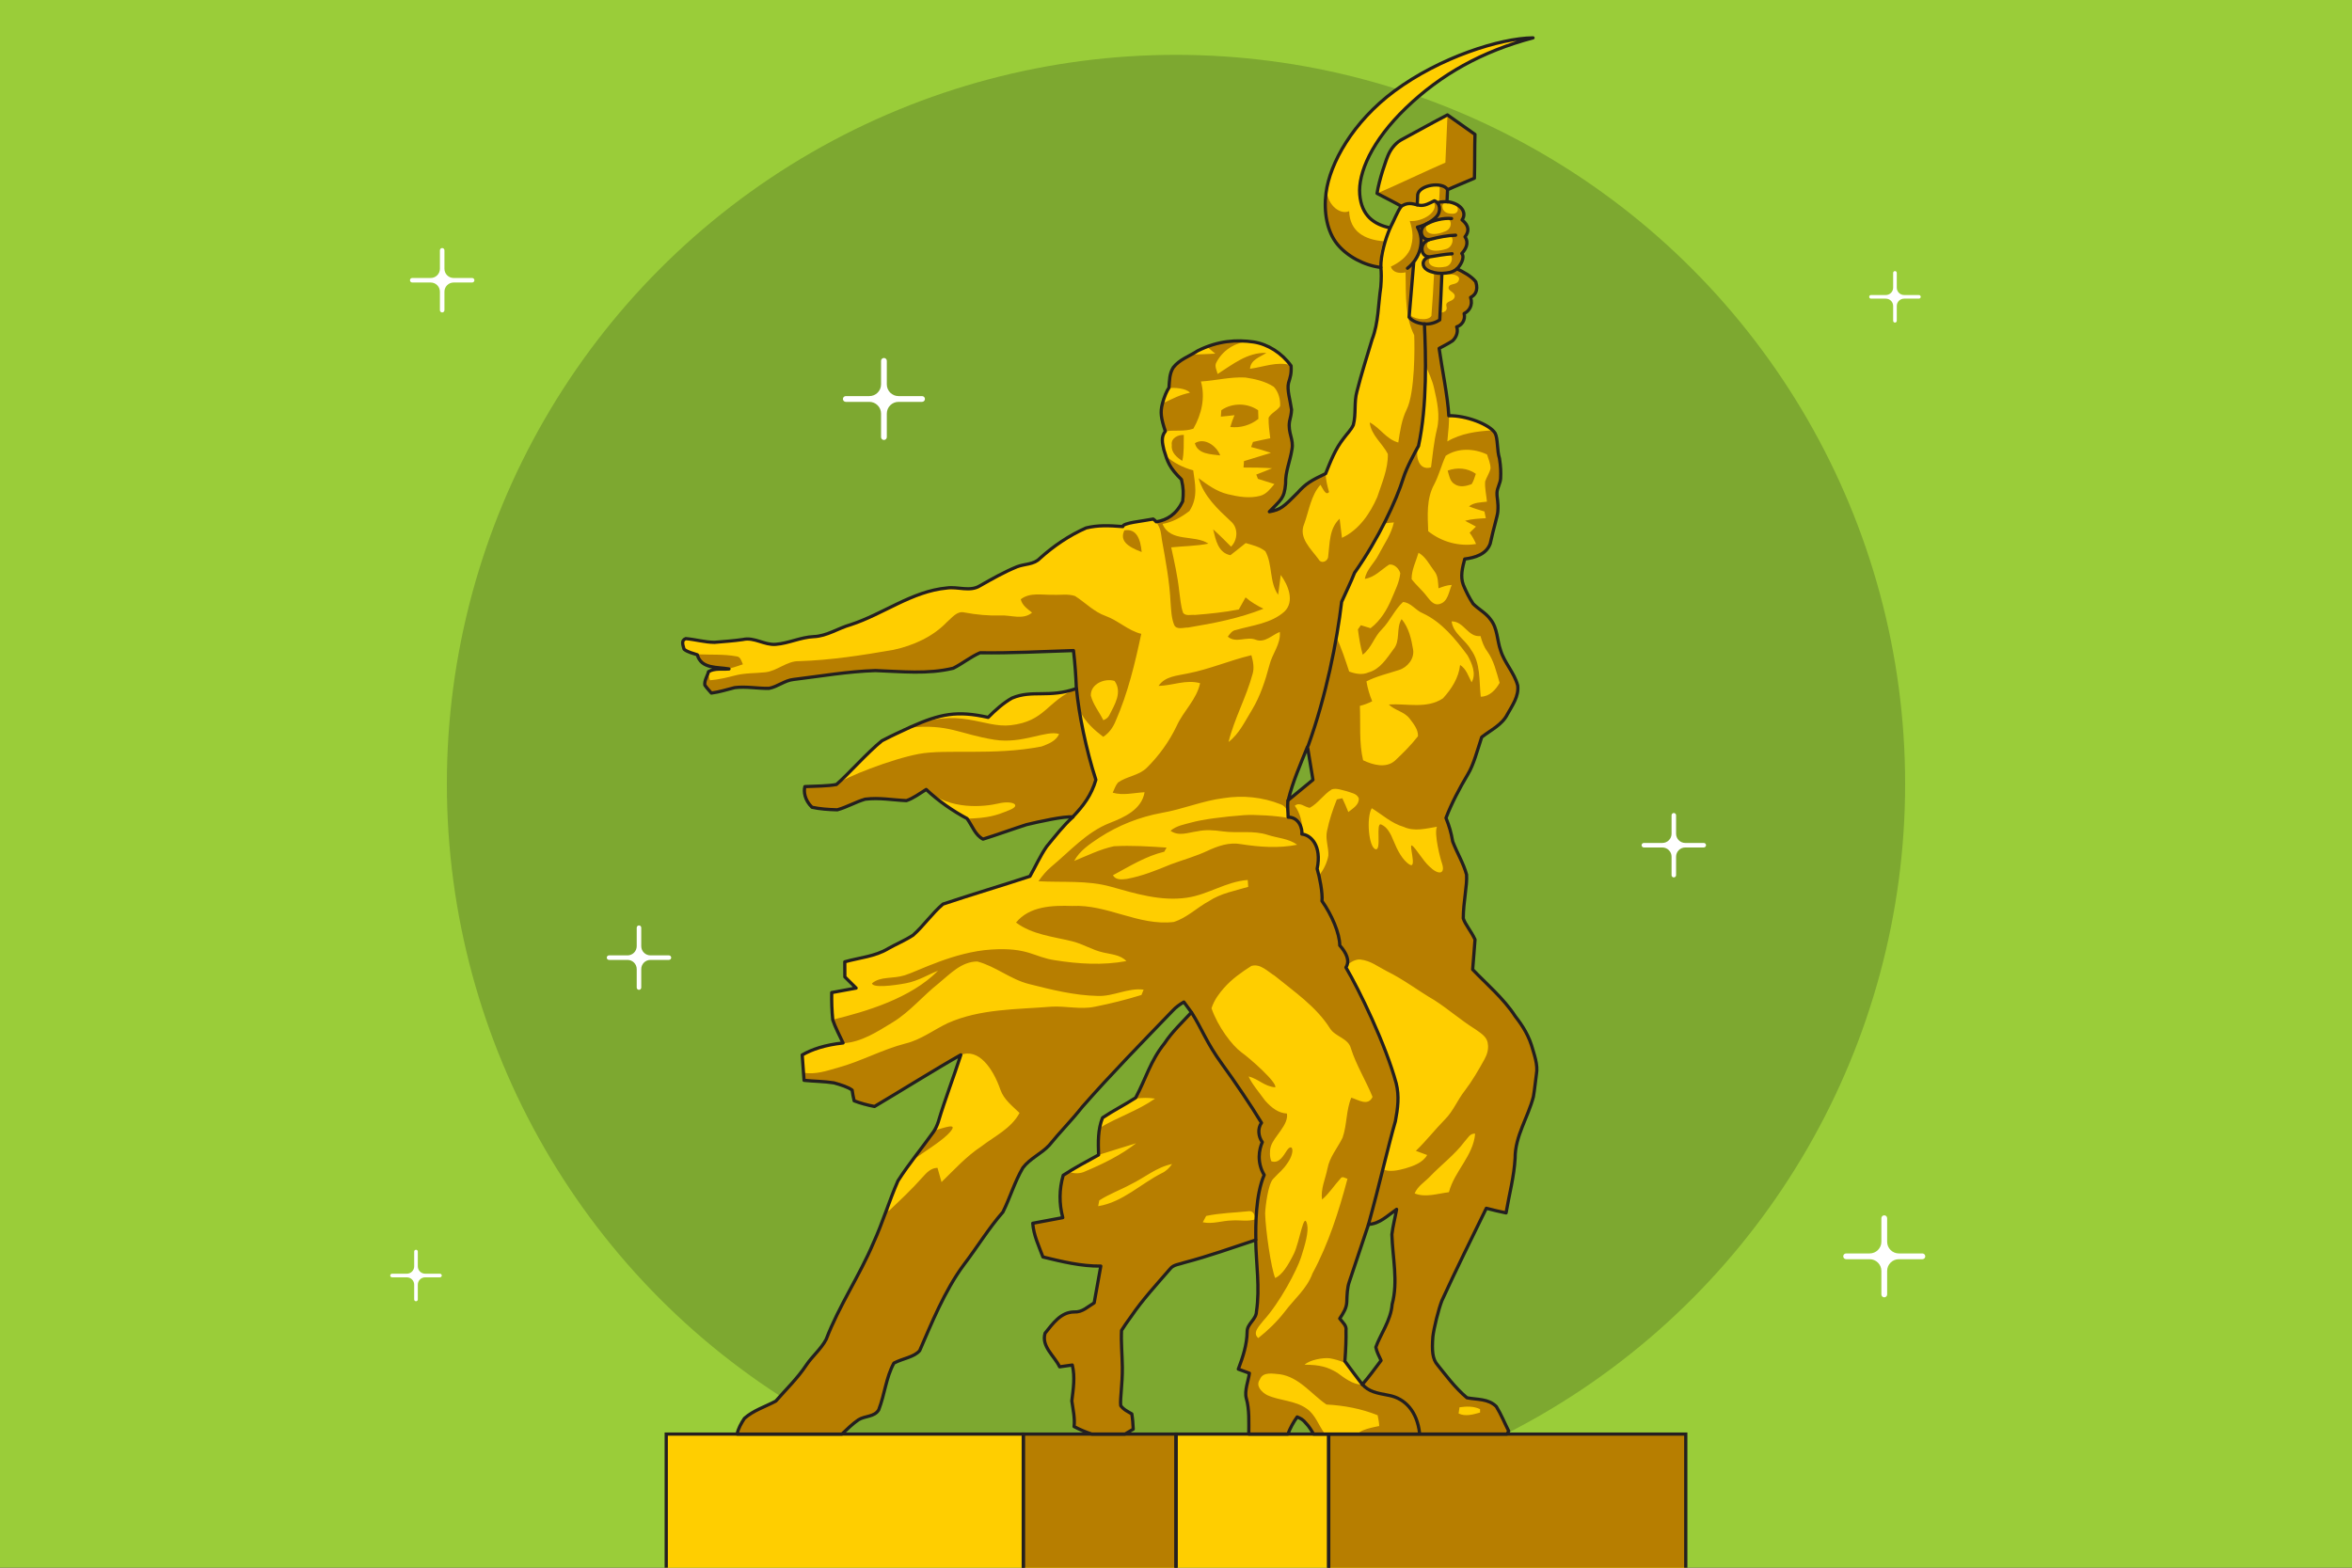
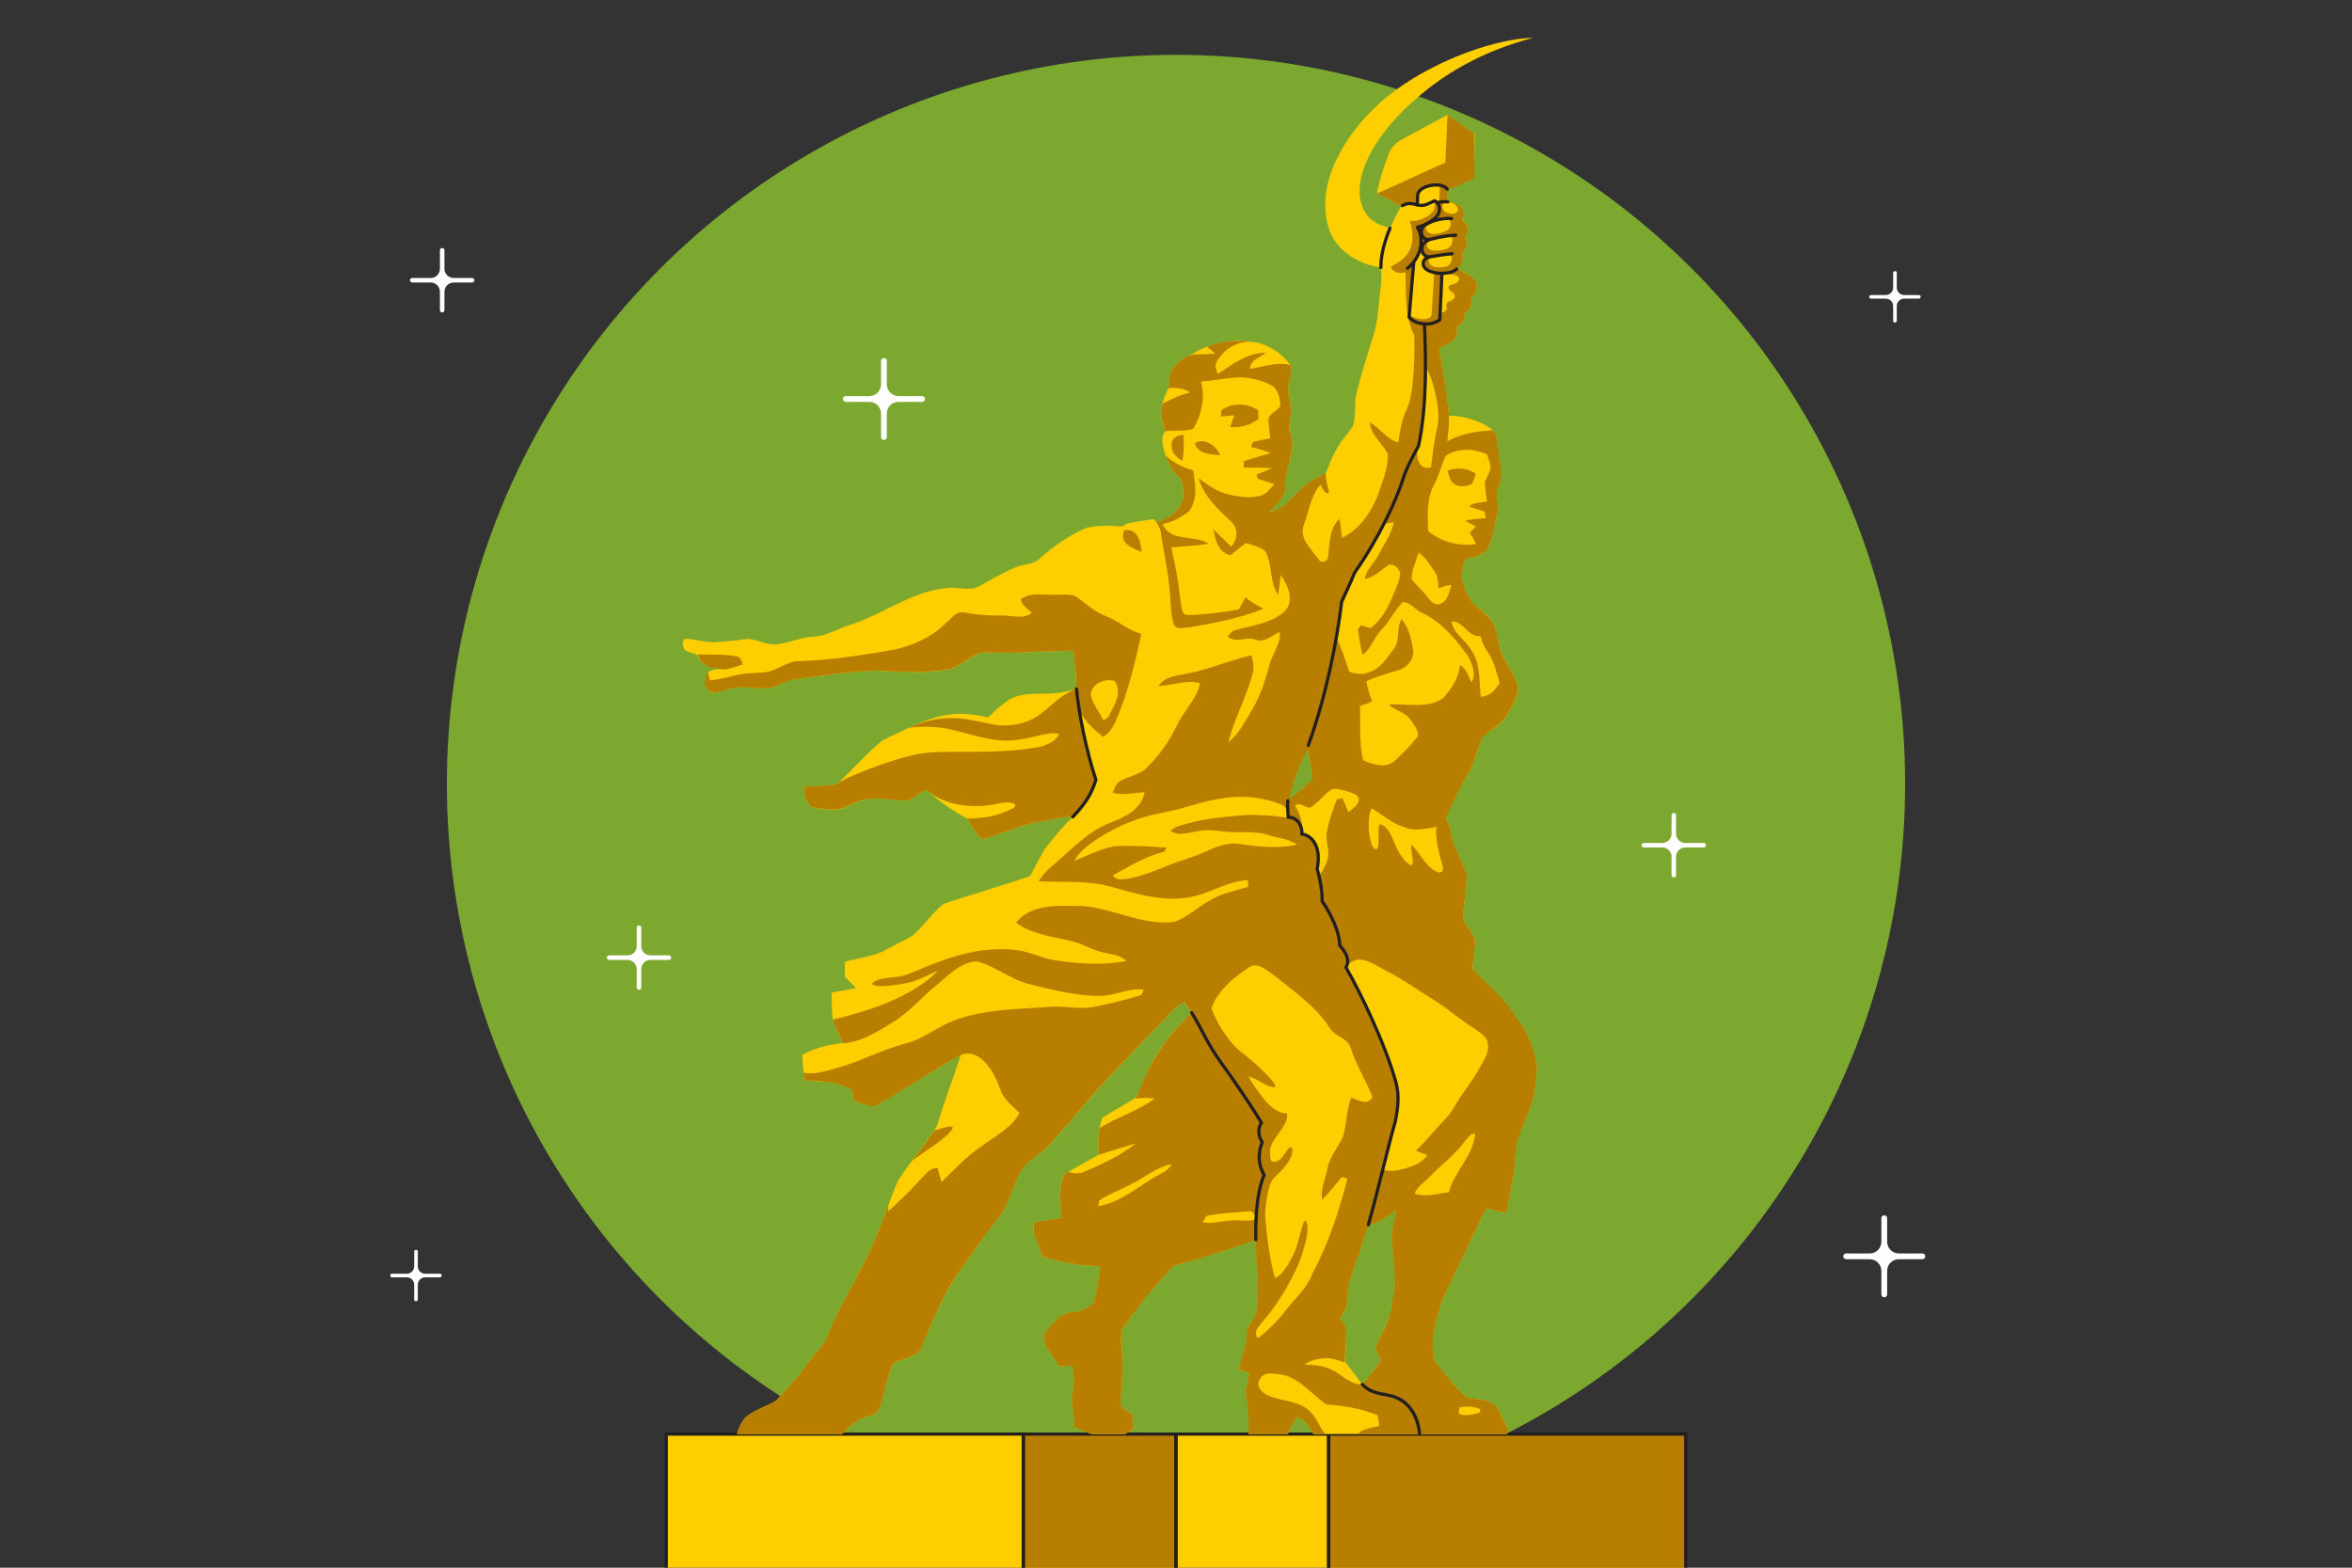
<svg xmlns="http://www.w3.org/2000/svg" version="1.2" baseProfile="tiny" id="Layer_1" viewBox="0 0 729 486" overflow="auto" xml:space="preserve">
  <rect x="0" y="0" width="729" height="486" fill="#333333" stroke="none" />
-   <polygon fill="#9ACD39" points="750.54,507.541 -21.75,507.75 -21.96,-21.96 750.75,-21.75 " />
  <circle fill="#7DA830" cx="364.5" cy="243" r="225.994" />
  <path fill="#FFFFFF" d="M285.793,122.795L285.793,122.795H278.5c-2.006,0-3.633-1.627-3.633-3.633v-7.293h-0.001  c0-0.493-0.399-0.893-0.892-0.893s-0.893,0.399-0.893,0.893l0,0v7.293c0,2.006-1.627,3.633-3.633,3.633h-7.293l0,0  c-0.493,0-0.893,0.399-0.893,0.893c0,0.492,0.399,0.893,0.893,0.893l0,0h7.293c2.006,0,3.633,1.627,3.633,3.633v7.293l0,0  c0,0.492,0.399,0.893,0.893,0.893c0.492,0,0.892-0.4,0.892-0.893h0.001v-7.293c0-2.006,1.627-3.633,3.633-3.633h7.293l0,0  c0.492,0,0.892-0.4,0.892-0.893C286.685,123.195,286.285,122.795,285.793,122.795z" />
  <path fill="#FFFFFF" d="M595.844,388.581L595.844,388.581h-7.293c-2.006,0-3.633-1.627-3.633-3.633v-7.293h-0.001  c0-0.493-0.399-0.893-0.892-0.893c-0.493,0-0.893,0.4-0.893,0.893l0,0v7.293c0,2.006-1.627,3.633-3.633,3.633h-7.293l0,0  c-0.493,0-0.893,0.399-0.893,0.893c0,0.492,0.399,0.893,0.893,0.893l0,0h7.293c2.006,0,3.633,1.627,3.633,3.633v7.293l0,0  c0,0.492,0.399,0.893,0.893,0.893c0.492,0,0.892-0.4,0.892-0.893h0.001V394c0-2.006,1.627-3.633,3.633-3.633h7.293l0,0  c0.492,0,0.892-0.4,0.892-0.893C596.736,388.98,596.336,388.581,595.844,388.581z" />
  <path fill="#FFFFFF" d="M207.338,296.178L207.338,296.178h-5.729c-1.576,0-2.854-1.278-2.854-2.854v-5.729h-0.001  c0-0.388-0.313-0.701-0.701-0.701c-0.387,0-0.701,0.314-0.701,0.701l0,0v5.729c0,1.575-1.277,2.854-2.854,2.854h-5.73l0,0  c-0.387,0-0.701,0.313-0.701,0.701c0,0.387,0.314,0.7,0.701,0.7v0.001h5.73c1.576,0,2.854,1.277,2.854,2.854v5.728l0,0  c0,0.388,0.314,0.701,0.701,0.701c0.387,0,0.701-0.314,0.701-0.701h0.001v-5.728c0-1.576,1.277-2.854,2.854-2.854h5.729v-0.001  c0.387,0,0.701-0.313,0.701-0.7C208.04,296.492,207.726,296.178,207.338,296.178z" />
  <path fill="#FFFFFF" d="M136.363,394.863L136.363,394.863h-4.581c-1.261,0-2.282-1.022-2.282-2.282v-4.582h-0.001  c0-0.31-0.251-0.561-0.561-0.561s-0.561,0.251-0.561,0.561l0,0v4.582c0,1.26-1.021,2.282-2.282,2.282h-4.582l0,0  c-0.31,0-0.561,0.25-0.561,0.561c0,0.31,0.251,0.56,0.561,0.56v0.001h4.582c1.261,0,2.282,1.022,2.282,2.282v4.581l0,0  c0,0.31,0.251,0.561,0.561,0.561c0.309,0,0.561-0.251,0.561-0.561h0.001v-4.581c0-1.261,1.021-2.282,2.282-2.282h4.581v-0.001  c0.31,0,0.561-0.25,0.561-0.56C136.924,395.113,136.673,394.863,136.363,394.863z" />
  <path fill="#FFFFFF" d="M594.768,91.46L594.768,91.46h-4.582c-1.26,0-2.281-1.023-2.281-2.282v-4.582h-0.001  c0-0.31-0.251-0.561-0.56-0.561c-0.31,0-0.561,0.251-0.561,0.561l0,0v4.582c0,1.26-1.021,2.282-2.282,2.282h-4.582l0,0  c-0.309,0-0.561,0.25-0.561,0.561c0,0.309,0.252,0.559,0.561,0.559v0.001h4.582c1.261,0,2.282,1.021,2.282,2.282v4.581l0,0  c0,0.31,0.251,0.561,0.561,0.561s0.56-0.251,0.56-0.561h0.001v-4.581c0-1.261,1.021-2.282,2.281-2.282h4.582V92.58  c0.309,0,0.56-0.25,0.56-0.559C595.328,91.71,595.076,91.46,594.768,91.46z" />
  <path fill="#FFFFFF" d="M528.082,261.325L528.082,261.325h-5.729c-1.576,0-2.853-1.278-2.853-2.854v-5.729h-0.001  c0-0.388-0.314-0.701-0.7-0.701c-0.388,0-0.701,0.313-0.701,0.701l0,0v5.729c0,1.575-1.277,2.854-2.854,2.854h-5.73l0,0  c-0.387,0-0.7,0.314-0.7,0.701s0.314,0.7,0.7,0.7v0.001h5.73c1.576,0,2.854,1.277,2.854,2.853v5.729l0,0  c0,0.388,0.313,0.701,0.701,0.701c0.387,0,0.7-0.314,0.7-0.701h0.001v-5.729c0-1.576,1.277-2.853,2.853-2.853h5.729v-0.001  c0.387,0,0.701-0.314,0.701-0.7C528.783,261.638,528.469,261.325,528.082,261.325z" />
  <path fill="#FFFFFF" d="M146.338,86.178L146.338,86.178h-5.729c-1.576,0-2.854-1.278-2.854-2.854v-5.729h-0.001  c0-0.388-0.314-0.701-0.7-0.701c-0.388,0-0.701,0.314-0.701,0.701l0,0v5.729c0,1.575-1.277,2.854-2.854,2.854h-5.731l0,0  c-0.387,0-0.7,0.313-0.7,0.701c0,0.387,0.313,0.7,0.7,0.7v0.001h5.731c1.576,0,2.854,1.277,2.854,2.854v5.729l0,0  c0,0.388,0.314,0.701,0.701,0.701c0.387,0,0.7-0.313,0.7-0.701h0.001v-5.729c0-1.576,1.277-2.854,2.854-2.854h5.729l0,0  c0.387,0,0.701-0.313,0.701-0.7C147.039,86.492,146.725,86.178,146.338,86.178z" />
  <polygon fill="#FFCE00" points="522.5,507.507 206.5,507.75 206.5,444.581 522.5,444.581 " />
  <polygon fill="#B77E00" points="411.833,507.75 522.5,507.507 522.5,444.581 411.833,444.581 " />
  <polyline fill="none" stroke="#231F20" stroke-miterlimit="10" points="522.5,507.507 522.5,444.581 411.833,444.581   411.833,507.75 " />
  <polygon fill="#B77E00" points="317.167,507.75 364.5,507.75 364.5,444.581 317.167,444.581 " />
  <polyline fill="none" stroke="#231F20" stroke-miterlimit="10" points="364.5,487.333 364.5,444.581 411.833,444.581 411.833,486   " />
  <polyline fill="none" stroke="#231F20" stroke-miterlimit="10" points="364.5,507.75 364.5,444.581 317.167,444.581 317.167,486 " />
  <polyline fill="none" stroke="#231F20" stroke-miterlimit="10" points="206.5,507.75 206.5,444.581 317.167,444.581 317.167,507.75   " />
  <path fill="#FFCE00" d="M216.133,202.989c1.204,4.445,6.305,3.748,9.815,4.389c-2.131,0.19-4.397-0.301-6.345,0.848  c-0.334,1.395-1.339,2.701-1.142,4.167c0.594,0.887,1.339,1.656,2.028,2.464c2.456-0.31,4.816-1.078,7.209-1.679  c3.549-0.452,7.113,0.3,10.67,0.221c2.654-0.507,4.824-2.448,7.534-2.749c8.468-1.03,16.905-2.503,25.437-2.765  c8.04,0.277,16.224,1.204,24.13-0.729c2.852-1.434,5.362-3.518,8.293-4.792c9.657,0.142,19.306-0.381,28.962-0.683  c0.462,3.773,0.746,8.017,0.899,11.773c-8.549,3.015-13.625,0.292-19.958,2.958c-2.667,1.5-5.19,3.758-7.376,5.984  c-9.624-2.151-14.791-1.151-24.124,3.016c-4.895,2.321-3.99,1.768-8.807,4.233c-4.5,3.629-10.547,10.496-14.11,13.559  c-2.625,0.5-6.5,0.5-9.774,0.646c-0.413,1.542-0.101,4.167,2.212,6.417c2.313,0.5,5.116,0.728,7.841,0.782  c2.979-0.822,5.672-2.439,8.635-3.295c4.452-0.538,8.462,0.263,12.774,0.45c2-0.625,4.273-2.311,6.143-3.459  c3.857,3.646,8.357,6.709,12.669,9.021c1.75,2.5,2.5,5.063,4.938,6.375c4.063-1.25,9.188-3.125,13.462-4.488  c3.726-0.887,11.726-2.699,14.413-2.387c-3.063,2.75-5.421,5.881-8.123,9.134c-2.028,2.909-3.462,6.183-5.205,9.263  c-8.96,2.954-18.022,5.616-26.958,8.618c-3.398,2.885-5.941,6.67-9.268,9.634c-2.447,1.601-5.172,2.725-7.716,4.158  c-4.08,2.48-8.952,2.806-13.451,4.097c0.008,1.554,0.016,3.12,0.024,4.682c1.164,1.147,2.329,2.307,3.493,3.462  c-2.519,0.465-5.046,0.935-7.565,1.393c-0.043,2.685,0.031,5.59,0.332,8.497c0.688,2.125,2.25,5.125,3.188,7.125  c-5.625,0.625-9.563,1.938-12.669,3.715c0.198,2.622,0.396,5.245,0.578,7.874c3.081,0.309,6.202,0.302,9.268,0.784  c1.996,0.563,4.447,1.314,5.634,2.252c0.125,1.063,0.375,2.188,0.625,3.313c1.75,0.688,4.25,1.375,6.313,1.75  c7.813-4.625,19.625-12,26.75-16c-2.266,7.043-4.886,13.717-7.001,20.807c-0.356,1.094-0.848,2.154-1.505,3.111  c-3.613,5.071-7.621,9.89-10.98,15.141c-2.78,6.314-4.728,12.977-7.613,19.25c-4.325,10.234-10.67,19.495-14.639,29.89  c-1.584,3.002-4.302,5.204-6.187,8.016c-2.686,4.064-6.227,7.463-9.419,11.123c-3.248,1.75-6.923,2.853-9.729,5.355  c-0.946,1.464-1.956,3.146-2.251,4.87h32.473c1.654-1.542,3.251-3.158,5.118-4.426c1.997-1.268,4.968-0.826,6.291-3.099  c1.942-5.101,2.192-9.788,4.692-14.476c2.875-1.5,6.25-1.813,8-3.875c3.5-8,7.674-18.549,13.743-26.692  c4.095-5.371,7.612-11.186,12.064-16.272c2.226-4.49,3.628-9.378,6.179-13.713c2.194-2.892,5.703-4.341,8.143-6.962  c3.295-4.073,7.002-7.765,10.235-11.883c9-10.252,18.552-19.994,28.013-29.819c0.998-1.108,2.226-1.963,3.501-2.725  c0.783,1.062,1.568,2.13,2.352,3.2c-2.859,3.122-5.997,6.028-8.341,9.594c-4.429,5.546-5.657,10.696-8.952,16.897  c-3.5,2.25-7,4-10.259,6.186c-1.49,3.677-1.363,7.637-1.228,11.52c-3.7,2.036-7.438,4.009-10.972,6.321  c-1.251,4.315-1.291,8.777-0.127,13.126c-3.105,0.579-6.202,1.172-9.308,1.743c0.254,3.692,1.886,7.033,3.153,10.456  c5.901,1.419,11.819,2.9,17.936,2.821c-0.689,3.802-1.34,7.604-2.052,11.4c-1.963,1.163-3.66,2.953-6.139,2.817  c-4.223,0-6.686,3.662-9.078,6.584c-1.229,4.119,2.898,7.034,4.507,10.426c1.307-0.19,2.615-0.373,3.93-0.555  c0.902,3.691,0.3,7.422-0.143,11.13c0.356,2.638,0.998,5.261,0.696,7.952c1.755,0.911,3.593,1.713,5.485,2.321h10.31  c0.853-0.496,1.689-1.024,2.537-1.52c-0.06-1.605-0.185-3.168-0.435-4.73c-1.181-0.704-2.563-1.313-3.438-2.563  c-0.25-2.188,0.563-6.563,0.5-11.938c-0.047-4.063-0.438-7.625-0.25-11.375c0.813-1.313,1.688-2.563,2.949-4.291  c3.588-5.275,7.929-9.957,12.09-14.773c1.053-1.395,2.962-1.425,4.482-1.988c7.462-1.965,14.735-4.556,22.062-6.988  c0.112,7.384,1.363,14.814,0.231,22.182c-0.034,2.447-2.893,3.748-2.878,6.218c-0.061,4.058-1.321,7.891-2.74,11.639  c1.366,0.503,2.429,0.878,3.429,1.253c-0.25,2.188-1.625,5.5-0.94,7.85c0.992,3.406,0.753,7.713,0.753,11.025  c2.438,0,12.125,0,12.125,0c0.688-1.813,1.688-3.688,2.875-5.313c1.25,0.563,1.75,0.75,2.813,2.063  c0.875,0.875,1.688,2.25,2.25,3.25h59.927c0.235-0.313,0.42-0.632,0.573-0.938c-1.313-2.563-2.313-5.125-3.841-7.601  c-2.487-2.487-5.898-2.087-9.097-2.712c-3.688-3.063-6.875-7.438-9.063-10.125c-1.688-1.875-1.813-4.563-1.5-8.813  c0.313-2.688,1.757-8.548,2.795-11.178c4.419-9.675,9.109-19.08,13.768-28.635c2.188,0.563,4.188,1.063,6.125,1.438  c0.958-5.696,2.485-11.21,2.803-16.992c-0.033-6.82,4.031-12.643,5.673-19.066c0.396-2.321,0.609-4.66,0.933-6.98  c0.529-2.898-0.721-6.148-1.533-8.961c-1.355-4.232-3.875-7.438-5.063-9c-3.5-5.438-9.167-10.248-13.168-14.455  c0.286-3.137,0.461-6.158,0.73-9.295c-1.25-2.688-3.063-4.688-3.646-6.573c0.021-5.177,1.271-10.239,1.021-13.552  c-0.938-3.5-2.813-6.438-4.293-10.253c-0.52-2.935-1.02-4.622-2.082-7.31c1.722-4.534,4.157-9.111,6.773-13.532  c1.789-2.905,3.01-7.637,4.3-11.526c2.781-2.193,6.315-3.778,7.97-7.099c1.528-2.74,3.588-5.577,3.185-8.896  c-1.014-3.952-4.096-6.986-5.284-10.868c-1.134-3.154-0.927-6.829-3.082-9.555c-1.418-2.052-3.723-3.177-5.442-4.919  c-1.211-1.83-2.194-3.811-3.033-5.83c-1.022-2.654-0.262-5.463,0.427-8.058c3.153-0.396,6.725-1.441,7.898-4.776  c1.163-5.254,2.237-8.496,2.351-9.879c0.25-3.063-0.313-4.063-0.25-5.938c0.046-1.38,1.063-2.938,1.125-4.438  c0.082-1.961,0.063-3.375-0.356-6.134c-0.801-2.511-0.456-6.054-1.331-7.804c-1.625-2.75-9.132-5.596-14.375-5.438  c-0.313-6-2.125-14.625-3-20.875c1.375-0.75,3-1.563,4.188-2.375c1.438-1.375,1.688-3.125,1.25-4.313  c1.5-0.438,2.813-2.063,2.313-4.125c1.5-0.75,2.813-2.5,2-5c1.25-0.625,2.5-2,1.625-4.813c-1.25-1.75-4.021-3.313-5.771-4.146  c0.938-1.188,2.334-3,1.417-4.75c1.417-1.667,2.313-3.604,1-5.167c1.167-1.5,1.542-3.313-0.833-5.25  c1.5-2.416-0.584-5.083-4.667-5.666c-0.063-0.875,0.02-2.833,0.083-3.583c2-0.917,5.834-2.5,8.167-3.667  c0.125-4.625,0.25-10.5,0.25-13.5c-2.375-1.688-5.209-3.771-8.446-6.038c-4.682,2.408-9.253,5.022-13.902,7.501  c-1.871,0.935-3.477,2.464-4.23,4.452c-1.63,3.993-3.171,9.085-3.692,12.376c2.954,1.558,5.375,2.75,7.563,4  c-1.063,1.125-2.375,4.625-3.5,6.687c-4.963-1.035-8.875-3.729-9.424-10.349s3.69-16.589,14.382-26.88  c10.691-10.291,23.5-17.5,39.327-21.673c-10.16,0.09-28.905,6.049-42.993,16.506c-12.779,9.486-19.98,22.289-21.167,31.583  c-0.75,5.875,0.285,11.938,3.5,15.875c3.063,3.75,8.216,6.566,13.438,7.188c0.313,1.625,0.25,3.375,0.04,6.062  c-0.822,5.434-0.682,11.091-2.701,16.279c-1.601,5.34-3.311,10.663-4.682,16.074c-0.967,3.406-0.221,7.034-1.133,10.44  c-0.713,1.561-1.988,2.749-2.978,4.128c-2.598,3.279-4.063,7.121-5.608,10.954c-4.5,2.125-6.188,3.125-8.688,5.938  c-4.375,4.438-5.313,5.25-8.75,5.875c3.5-3.688,4.625-4,5.03-8.666c-0.093-3.866,1.398-6.892,1.97-10.646  c0.625-3.125-1.313-5.125-0.75-8.688c0.316-1.35,0.563-2.25,0.625-3.625c-0.438-3.125-1.459-6.139-0.938-8.313  c0.563-1.813,0.938-2.875,0.792-5.291c-2.867-3.977-7.167-6.709-11.604-7.396c-5.25-0.75-11-0.438-17.376,2.757  c-2.527,1.672-5.593,2.661-7.518,5.134c-1.244,1.948-1.168,4.046-1.356,6.296c-0.625,0.875-1.5,2.813-2.063,5.063  c-0.635,2.541-0.438,4.25,0.938,8.438c-1.41,1.751-0.901,3.715-0.45,5.743c1.138,3.726,1.669,5.507,5.45,9.194  c0.656,2.875,0.656,4.25,0.375,6.781c-1.938,4-4.813,5.813-8.188,6.344c-0.25-0.292-0.625-0.667-0.958-0.854  c-3.333,0.667-9.417,1.167-9.417,2.333c-4.333-0.333-7.646-0.476-11.377,0.427c-5.268,2.329-10.076,5.601-14.347,9.459  c-1.854,1.933-4.729,1.655-7.066,2.574c-3.985,1.632-7.732,3.763-11.463,5.886c-3.098,1.956-6.876,0.198-10.275,0.697  c-10.844,1.014-19.709,8.097-29.841,11.384c-3.865,1.085-7.336,3.541-11.432,3.691c-4.04,0.19-7.755,2.075-11.764,2.393  c-3.517,0.293-6.67-2.321-10.204-1.49c-2.907,0.42-5.838,0.61-8.753,0.864c-3.018-0.008-5.94-0.896-8.928-1.149  c-1.552,0.563-0.823,2.1-0.539,3.273C213.178,202.229,214.738,202.475,216.133,202.989z M418.186,397.47  c1.98-5.965,3.978-11.939,5.982-17.895c3.501-0.191,5.989-2.796,8.707-4.674c-0.46,2.598-1.158,5.165-1.46,7.795  c0.208,7.218,1.989,14.536,0.073,21.666c-0.358,4.977-3.738,9.468-5.051,13.28c0.25,1.375,0.998,2.794,1.625,4.125  c-2,2.688-4.063,5.438-5.813,7.438c-1.845-2.425-3.611-4.753-5.402-7.208c0.277-3.604,0.402-7.292,0.34-9.479  c0.25-1.563-0.938-2.438-1.938-3.75c1.188-1.813,2.125-3.25,2.188-5.25C417.5,401.515,417.589,399.145,418.186,397.47z   M405.258,231.501c0.579,3.404,1.126,6.827,1.69,10.25c-2.553,2.114-5.105,4.229-7.67,6.321  C400.672,242.344,403.079,236.96,405.258,231.501z" />
  <path fill="#966B4D" d="M434.64,26.991c0.071-0.072,0.206-0.214,0.278-0.286C434.846,26.777,434.711,26.919,434.64,26.991z" />
  <path fill="#966B4D" d="M438.712,41.131c0.087-0.048,0.277-0.151,0.371-0.207C438.989,40.98,438.799,41.083,438.712,41.131z" />
  <path fill="#966B4D" d="M330.215,255.812c0.063-0.064,0.174-0.189,0.23-0.263C330.389,255.623,330.277,255.748,330.215,255.812z" />
  <g>
    <g>
-       <path fill="#B77E00" d="M414.82,76.09c-3.653-4.009-4.57-10.259-3.695-17.259c0.5,5.375,4.625,7.75,7.038,6.628    c0.212,6.372,4.837,8.872,10.773,9.339C428,77.08,427.333,79.914,428,82.914C422.75,82.081,418.474,80.099,414.82,76.09z" />
      <path fill="#B77E00" d="M378.546,127.17c3.374-2.344,8.041-2.305,11.415,0.017c0.025,0.887,0.048,1.783,0.079,2.677    c-2.472,1.957-5.576,2.868-8.714,2.511c0.357-1.251,0.792-2.479,1.315-3.667c-1.41,0.182-2.828,0.316-4.239,0.452    C378.435,128.659,378.515,127.669,378.546,127.17z" />
      <path fill="#B77E00" d="M363.202,138.039c-0.373-2.17,1.877-3.287,3.723-3.216c-0.088,2.686,0.142,5.419-0.483,8.057    C364.754,141.802,362.947,140.281,363.202,138.039z" />
      <path fill="#B77E00" d="M370.354,137.389c3.033-1.87,6.725,0.863,7.85,3.795C375.368,140.803,371.193,140.835,370.354,137.389z" />
      <path fill="#B77E00" d="M448.709,145.889c2.885-1.061,6.195-0.839,8.723,1.006c-0.389,1.078-0.658,2.234-1.308,3.201    c-1.639,0.602-3.659,1.084-5.22,0.015C449.374,149.256,449.168,147.395,448.709,145.889z" />
      <path fill="#B77E00" d="M216.378,202.847c3.929,0.183,7.922-0.086,11.812,0.618c1.355,0.063,1.624,1.49,2.06,2.487    c-1.814,0.618-3.628,1.284-5.538,1.537C221.543,207.339,216.877,206.737,216.378,202.847z" />
      <path fill="#B77E00" d="M282.688,359.893c1.75-2.188,5.438-7.25,7-9.438c2.905-0.795,7.383-2.57,4.848,0.402    C292,353.831,286.482,356.891,282.688,359.893z" />
      <g>
        <path fill="#B77E00" d="M386.063,185.197c-0.689,1.261-1.417,2.488-2.099,3.748c-4.501,0.872-9.07,1.339-13.642,1.695     c-1.172-0.142-2.771,0.428-3.611-0.633c-0.785-2.218-0.879-4.586-1.228-6.892c-0.491-4.539-1.482-8.866-2.464-13.427     c3.834-0.396,7.724-0.396,11.518-1.149c-4.246-2.915-11.871-0.29-14.204-6.124c3-0.5,5.648-1.94,8.332-4     c2.834-4.333,1.668-8.666,1.173-12.588c-3.097-0.864-6.126-2.324-8.495-4.526c0.906,2.938,2.618,5.358,4.828,7.347     c0.633,2.155,0.729,4.515,0.373,6.734c-1.466,3.239-4.272,5.777-8.211,6.368c1.607,2.409,1.469,3.463,1.795,5.578     c1.164,6.48,2.392,12.984,2.7,19.583c0.183,2.266,0.238,4.61,1.078,6.757c0.72,1.712,2.923,0.84,4.339,0.879     c7.923-1.315,15.893-2.844,23.371-5.838C389.637,187.756,387.736,186.631,386.063,185.197z" />
        <path fill="#B77E00" d="M348.5,164.414c-1.5,3.167,0.833,5,5.361,6.714C353.5,167.248,352.333,163.748,348.5,164.414z" />
      </g>
    </g>
    <path fill="#B77E00" d="M342.667,190.949c-3.627-1.283-6.281-4.159-9.458-6.171c-2.203-0.753-4.611-0.253-6.893-0.396   c-3.335,0.111-7.074-0.824-9.934,1.402c0.428,1.901,2.091,2.986,3.501,4.135c-2.781,2.369-6.512,0.706-9.767,0.888   c-3.763,0.111-7.502-0.246-11.203-0.935c-2.281-0.562-3.81,1.616-5.346,2.907c-4.429,4.65-10.528,7.375-16.731,8.698   c-9.641,1.664-19.346,3.193-29.137,3.486c-3.858-0.095-6.765,3.057-10.505,3.453c-3.129,0.333-6.322,0.191-9.387,0.991   c-2.559,0.657-5.125,1.276-7.764,1.49c-0.174-0.619-0.507-1.846-0.68-2.465c-0.325,1.292-1.063,2.528-1.007,3.881   c0.649,0.904,1.291,2.1,2.456,2.385c2.4-0.039,4.634-1.062,6.971-1.482c3.66-0.538,7.351,0.437,11.011,0.095   c2.551-0.737,4.777-2.4,7.455-2.725c8.611-1.014,17.19-2.621,25.873-2.693c7.739,0.333,15.605,1.061,23.211-0.768   c2.789-1.275,5.165-3.295,7.938-4.595c1.71-0.443,3.517-0.15,5.268-0.206c8.057,0.213,16.089-0.626,24.139-0.594   c0.498,3.89,0.926,7.795,0.901,11.725c-9.331,4.126-9.581,10.126-20.331,11.376c-8.443,0.982-16.25-6-31.5,0.75   c12.5-1.25,15.5,2,26.5,3.75c8.673,1.38,16.071-3.098,20.023-1.768c-0.989,2.202-3.335,3.058-5.434,3.858   c-14.839,2.909-29.554,0.716-38.072,2.313s-22.877,7.252-25.611,9.443c-3.177,0.61-6.442,0.427-9.658,0.713   c-0.602,2.353,0.452,4.809,2.195,6.394c2.559,0.442,5.157,0.688,7.755,0.688c3.074-0.736,5.79-2.512,8.864-3.231   c4.167-0.523,8.326,0.34,12.485,0.475c2.337-0.556,4.167-2.352,6.306-3.399c7.396,6.514,18.146,5.264,22.396,4.264   s7.195,0.479,3.5,2c-4.25,1.75-6.5,2.5-13.269,2.722c1.529,2.106,2.583,5.037,4.88,6.295c6.028-1.527,11.661-4.442,17.857-5.377   c3.366-0.523,6.702-1.681,10.148-1.442c3.634-4.072,5.759-7.322,7.009-11.572c-1.875-5.625-4-14.375-5.125-21.625   c2,4,4.875,6.375,7.455,8.346c1.767-1.156,3.018-2.884,3.803-4.825c3.81-8.643,6.02-17.895,7.977-27.1   C349.647,195.488,346.588,192.367,342.667,190.949z M343.857,221.677c-0.404,0.785-1.039,1.308-1.886,1.585   c-1.251-2.55-3.169-4.841-3.866-7.621c-0.128-3.612,4.293-5.49,7.359-4.539C347.936,214.587,345.504,218.438,343.857,221.677z" />
    <path fill="#B77E00" d="M260.985,444.581c2.377-2.273,4.604-4.76,7.946-5.456c1.339-0.357,2.805-0.824,3.453-2.18   c1.957-4.619,2.194-9.91,4.627-14.299c2.598-1.433,5.846-1.767,8.057-3.897c3.834-8.626,7.113-17.61,12.738-25.295   c4.357-5.925,8.381-12.096,13.055-17.769c2.337-4.42,3.597-9.363,6.211-13.657c2.29-3.018,6.004-4.49,8.436-7.366   c3.217-3.922,6.774-7.542,9.918-11.527c8.967-10.267,18.561-19.979,28.003-29.808c1.031-1.119,2.283-1.981,3.604-2.703   c0.753,1.055,1.499,2.124,2.241,3.193c-2.559,2.93-5.472,5.561-7.707,8.761c-4.189,5.395-6.907,11.741-9.538,17.998   c1.981-0.277,3.993-0.301,5.973,0.008c-5.252,3.715-11.639,5.758-17.129,9.06c-0.5,2.5-0.5,5.563-0.313,8.375   c3.937-1.188,7.65-2.446,11.596-3.603c-4.753,3.707-10.228,6.377-15.757,8.707c-1.489,0.736-3.137,0.744-4.705,0.315   c-0.8-0.26-1.435,0.452-1.98,0.912c-1.719,4.254-1.007,8.815-0.658,13.237c-2.931,0.419-5.823,1.029-8.754,1.466   c-0.229,3.755,1.647,7.12,2.899,10.543c5.832,1.641,11.772,2.885,17.857,2.939c-0.499,3.779-1.212,7.534-1.949,11.281   c-1.949,1.617-4.119,2.917-6.734,2.987c-3.913,0.229-6.25,3.707-8.492,6.472c-1.148,4.072,2.756,7.082,4.491,10.345   c1.307-0.094,2.622-0.189,3.938-0.276c0.602,2.813,0.665,5.695,0.119,8.523c-0.657,3.495,0.832,6.91,0.468,10.403   c1.758,0.896,3.592,1.699,5.479,2.311h10.385c0.878-0.519,1.72-1.107,2.57-1.661c-0.15-1.458-0.293-2.909-0.404-4.367   c-1.125-0.974-2.803-1.487-3.509-2.835c-0.095-4.428,0.626-8.849,0.428-13.286c-0.016-3.343-0.562-6.691-0.237-10.029   c4.468-6.748,9.672-12.981,15.09-18.987c1.228-1.433,3.264-1.552,4.942-2.147c7.305-1.869,14.37-4.532,21.557-6.79   c0.047,7.147,1.227,14.323,0.302,21.454c0.031,2.985-3.28,4.681-3.082,7.722c-0.04,3.765-1.498,7.242-2.584,10.783   c1.126,0.421,2.25,0.83,3.376,1.261c-0.261,2.597-1.617,5.164-0.935,7.795c0.895,3.43,0.603,7.587,0.775,11.088   c3.696,0,12.137,0,12.137,0c0.685-1.813,1.747-3.75,2.931-5.29c1.148,0.555,2.306,1.195,2.994,2.328   c0.805,0.912,1.441,1.943,2.091,2.962h3.511c-1.979-2.528-2.895-5.899-5.617-7.818c-3.62-2.66-8.39-2.447-12.356-4.276   c-1.681-0.888-3.661-2.877-2.251-4.817c0.926-2.542,4.134-1.79,6.227-1.632c5.997,0.904,9.711,6.147,14.41,9.372   c5.432,0.3,10.797,1.281,15.874,3.327c0.247,1.403,0.417,1.918,0.497,3.345c-4.255,0.816-6.25,1.625-6.585,2.5h46.156   c0.21-0.273,0.403-0.57,0.564-0.909c-1.355-2.536-2.34-5.27-3.914-7.675c-2.328-2.513-6.067-1.967-9.095-2.774   c-3.517-2.828-6.171-6.575-8.975-10.076c-2.219-2.314-1.41-5.775-1.529-8.675c0.935-4.959,1.963-10.014,4.324-14.528   c4.024-8.478,8.026-16.969,12.264-25.343c2.053,0.491,4.095,0.991,6.172,1.402c0.744-3.825,1.465-7.653,2.17-11.486   c0.633-3.597,0.467-7.296,1.315-10.844c1.41-4.469,3.471-8.706,4.825-13.184c0.601-3.238,1.038-6.527,1.228-9.808   c-0.949-5.654-2.915-11.161-6.71-15.55c-3.359-5.821-8.786-9.857-13.278-14.712c0.208-3.064,0.77-6.107,0.723-9.173   c-0.936-2.163-2.52-3.961-3.503-6.091c-0.316-4.698,1.04-9.341,0.983-14.038c-1.196-3.906-3.549-7.375-4.586-11.336   c-0.325-2.123-0.982-4.167-1.877-6.115c2.058-5.07,4.658-9.886,7.311-14.655c1.854-3.225,2.393-6.972,3.851-10.355   c2.384-2.384,5.822-3.685,7.558-6.718c1.647-2.899,3.865-5.934,3.493-9.451c-0.802-3.145-2.932-5.704-4.349-8.571   c-1.665-3.065-1.655-6.67-2.859-9.886c-1.236-3.05-4.286-4.619-6.506-6.821c-1.401-1.925-2.462-4.096-3.231-6.337   c-0.839-2.471-0.03-5.039,0.547-7.463c2.86-0.696,6.291-1.274,7.638-4.285c1.076-3.058,1.592-6.281,2.432-9.411   c0.975-2.939-0.849-6.06,0.537-8.912c1.664-4.452-0.23-9.054-0.473-13.563c-0.199-1.354-0.169-3.113-1.57-3.826   c-4.817,0.277-9.719,0.935-13.934,3.43c0.218-3.095,0.718-5.929,0.419-8.516c-0.443-6.845-2.044-13.539-2.964-20.312   c1.475-0.721,2.671-1.46,4.097-2.268c1.333-1.333,1.833-3,1.333-4.5c1.667-0.333,2.833-2.333,2.333-4c1.834-1.167,2.667-2.833,2-5   c2.167-0.833,2.334-4,1.334-5.333c-0.781-1.042-3.417-2.667-5.417-3.584c1.25-1.416,2.167-3.166,1.333-4.75   c1.334-1.666,2.333-3.333,1-5.166c1.583-1.917,1.084-3.75-0.916-5.25c1.75-2.834-0.75-5.083-4.583-5.833   c0-1,0.146-2.157,0.083-3.417c2.084-1,5.751-2.417,8.334-3.667c0.179-5.429-0.168-9.5-0.084-13.768   c-2.733-1.972-5.45-3.953-8.264-5.807c-0.153,4.075-0.487,10.742-0.653,14.742c-5.25,2.25-16.375,7.542-21.211,9.571   c2.409,1.196,5.15,2.685,7.544,3.929c1.918-1.25,2.896-0.563,5.479-0.146c1.712,0.159,3.052-0.375,4.531-1.25   c1.813,3.094-3.375,6.312-7.382,5.991c1.038,3.238,1.205,5.572,0.111,8.77c-1.174,2.535-3.406,4.135-5.981,5.378   c0.521,1.767,2.575,2.257,4.575,1.757c0.084,7.833-0.083,13.916,2.666,19.5c0.166,3.5,0.26,17.742-2.307,22.987   c-1.601,3.209-2.084,6.781-2.622,10.274c-3.675-0.95-5.616-4.531-8.857-6.219c0.429,3.985,3.898,6.409,5.617,9.768   c0.119,4.61-1.854,9.038-3.278,13.363c-2.225,5.126-5.728,10.252-10.939,12.644c-0.24-1.973-0.469-3.953-0.722-5.918   c-3.272,3.026-3.027,7.621-3.551,11.677c-0.055,1.56-2.146,2.439-2.971,0.895c-2.288-3.146-6.311-6.654-4.475-10.924   c1.505-4.088,2.06-8.84,5.053-12.176c0.886,1.462,1.719,3.462,2.663,2.242c-0.611-2.114-0.944-3.614-1.093-5.727   c-2.077,1.077-4.317,1.917-6.109,3.477c-3.676,2.916-6.281,7.573-11.271,8.413c1.387-1.505,2.953-2.891,4.056-4.634   c1.069-1.704,0.823-3.795,1.093-5.696c0.136-3.549,1.712-6.828,1.989-10.354c-0.071-1.894-0.84-3.676-1.086-5.546   c0.016-1.805,0.744-3.533,0.786-5.346c-0.343-3.137-1.745-6.386-0.596-9.515c0.626-1.401,0.476-2.931,0.356-4.412   c-4.268-1.205-8.421,0.578-12.62,1.14c0.145-2.804,3.09-3.621,5.07-4.927c-5.87-0.207-10.448,3.573-15.106,6.535   c-0.286-1.181-1.069-2.455-0.364-3.644c2.162-4.127,6.843-6.9,11.558-6.25c-4.785-0.689-9.981-0.42-14.481,1.466   c0.847,0.705,1.702,1.417,2.559,2.131c-2.201,0.143-4.403,0.19-6.613,0.245c-2.227,0.262-4.057,1.775-5.665,3.216   c-2.003,1.814-1.918,4.729-2.179,7.193c1.728-0.128,5.274-0.046,6.608,1.454c-3.168,0.667-5.001,1.667-8.501,3.333   c-1,3.667,0.024,5.362,0.848,8.633c2.876-0.467,5.942,0.159,8.713-0.824c2.52-4.428,3.756-9.617,2.331-14.624   c4.601-0.286,9.147-1.481,13.774-1.236c3.05,0.46,6.203,1.181,8.81,2.877c1.466,1.568,2.083,3.89,1.972,6.004   c-0.91,1.441-2.756,2.067-3.572,3.581c-0.079,2.14,0.277,4.262,0.507,6.377c-1.789,0.348-3.572,0.745-5.354,1.141   c-0.15,0.397-0.437,1.172-0.58,1.569c2.069,0.53,4.122,1.109,6.149,1.813c-2.78,0.888-5.585,1.671-8.358,2.56   c-0.04,0.49-0.104,1.48-0.134,1.979c2.946,0.008,5.908,0.031,8.857,0.237c-1.626,0.682-3.265,1.324-4.905,1.95   c0.128,0.332,0.38,0.998,0.509,1.331c1.701,0.521,3.405,1.061,5.108,1.608c-1.228,1.426-2.424,3.113-4.342,3.635   c-3.31,0.912-6.837,0.317-10.116-0.483c-3.563-0.847-6.55-3.128-9.05-4.961c1.679,5.664,5.882,9.516,10.033,13.398   c2.336,2.013,2.138,5.72,0.038,7.827c-1.815-1.83-3.628-3.652-5.545-5.364c0.754,3.193,1.537,7.273,5.347,8.009   c1.578-1.252,3.178-2.471,4.738-3.755c2.107,0.61,4.349,1.133,6.1,2.543c2.298,4.159,1.157,9.475,3.945,13.476   c0.301-2.044,0.545-4.088,0.814-6.139c2.283,3.121,4.414,8.183,1.149,11.351c-4.143,3.707-9.933,4.239-15.059,5.712   c-1.18,0.173-1.847,1.196-2.496,2.075c2.566,2.171,5.829-0.221,8.699,0.959c2.765,1.045,5.031-1.49,7.421-2.44   c0.366,3.77-2.39,6.781-3.223,10.314c-1.269,4.776-2.811,9.529-5.372,13.8c-2.171,3.494-3.936,7.446-7.295,10.005   c1.791-7.248,5.497-13.847,7.438-21.048c0.594-1.941,0.166-3.953-0.363-5.847c-6.663,1.577-12.977,4.35-19.711,5.649   c-3.208,0.722-7.042,0.823-9.054,3.865c4.324-0.079,8.517-2.066,12.872-0.839c-1.069,5.069-5.156,8.611-7.241,13.205   c-2.305,4.842-5.474,9.253-9.283,13.017c-2.457,2.432-6.179,2.613-8.921,4.571c-0.775,0.91-1.133,2.082-1.639,3.151   c3.247,0.942,6.59,0.032,9.878-0.143c-0.901,5.378-6.321,7.795-10.853,9.555c-7.137,2.819-12.255,8.713-18.022,13.498   c-1.569,1.3-2.852,2.884-4.025,4.54c7.502,0.428,15.178-0.365,22.499,1.71c7.613,2.139,15.526,4.571,23.519,3.392   c6.551-0.927,12.208-5.031,18.855-5.49c0.038,0.53,0.11,1.6,0.15,2.131c-4.138,1.236-8.517,2.005-12.177,4.428   c-3.723,2.004-6.837,5.196-10.923,6.464c-10.878,1.284-20.654-5.545-31.475-4.965c-6.068-0.206-13.22,0.023-17.395,5.141   c5.006,3.729,11.382,4.341,17.261,5.772c3.391,0.786,6.361,2.767,9.768,3.504c2.48,0.602,5.291,0.69,7.17,2.669   c-7.289,1.363-14.853,0.895-22.134-0.262c-6.59-0.951-8.146-4.032-19.693-3.319s-22.797,6.713-26.797,7.963   s-7.402,0.221-10.221,2.51c0.221,1.49,6.471,0.74,10.471-0.01s7-2.75,10.014-3.896c-8.509,8.588-22.264,12.646-32.685,15.188   c0.744,2.567,2.305,4.799,3.224,7.303c5.735-0.333,10.623-3.596,15.375-6.479c5.348-3.25,9.316-8.192,14.196-12.033   c3.542-2.908,7.13-6.837,12.057-6.837c5.656,1.488,10.291,5.545,15.993,6.978c6.987,1.774,14.086,3.542,21.318,3.699   c4.856,0.206,9.38-2.589,14.229-1.947c-0.168,0.412-0.5,1.236-0.666,1.648c-4.738,1.464-9.553,2.676-14.418,3.636   c-4.459,0.949-8.976-0.263-13.467-0.01c-10.82,0.888-22.093,0.602-32.218,5.134c-4.341,2.076-8.238,5.119-12.991,6.273   c-7.209,1.855-13.776,5.529-20.945,7.494c-3.487,0.976-7.067,2.259-10.743,1.554c0.095,0.784,0.182,1.575,0.277,2.367   c5.046,0.262,10.267,0.343,14.766,2.972c0.222,1.117,0.428,2.251,0.634,3.376c2.083,0.68,4.135,1.575,6.346,1.766   c9.07-5.008,17.61-10.972,26.697-15.946c5.506-2.239,10.006,4.011,12.35,10.774c1.047,3.022,3.699,5.029,5.918,7.185   c-2.551,4.808-7.716,7.199-11.86,10.392c-4.634,3.059-8.364,7.193-12.318,11.044c-0.435-1.474-0.856-2.947-1.251-4.42   c-2.021,0-3.399,1.535-4.643,2.916c-3.295,3.737-6.939,7.136-10.544,10.558c-0.039-0.339-0.052-1.339-0.083-1.689   c-1.625,4.188-3.205,8.566-5.065,12.581c-3.913,9.301-9.816,17.618-13.452,27.046c-1.308,3.881-4.634,6.472-6.884,9.744   c-2.622,3.912-5.973,7.248-9.086,10.766c-3.256,2.368-7.74,3.033-10.417,6.234c-0.722,1.275-1.69,2.839-1.986,4.379h32.562V444.581   z M360.065,363.71c-6.591,3.342-12.145,9.006-19.687,10.218c0.087-0.443,0.262-1.339,0.342-1.783   c3.096-2.02,6.598-3.257,9.83-5.022c4.255-2.067,7.986-5.315,12.73-6.266C362.465,362.068,361.404,363.097,360.065,363.71z    M452.369,436.273c2.123-0.303,4.382-0.39,6.377,0.579c0,0.259,0,0.79,0,1.051c-2.131,0.596-4.538,1.332-6.654,0.294   C452.163,437.714,452.298,436.755,452.369,436.273z M446.001,62.914c-0.325-0.3-1.206-0.742-1.75-0.583   c-1.095,0.62-3.109,1.691-4.917,1.167c0-0.75,0-2.417,0.083-3.25c0.75-2.417,4.917-3.5,6.834-2.667   C446.251,58.831,446.167,60.914,446.001,62.914z M431.477,385.223c0.413,4.721,0.952,9.476,0.778,14.22   c-0.713,4.103-0.975,8.438-2.986,12.178c-0.975,2.011-2.106,3.96-2.868,6.075c0.277,1.434,1.038,2.718,1.646,4.048   c-1.854,2.575-3.736,5.142-5.876,7.502c-2.916,0.015-5.551-2.137-7.672-3.665c-2.875-1.75-5.375-2.5-10.125-2.5   c1.5-1.5,5.75-2.25,7.75-2c1.5,0.25,3.25,0.75,4.625,1.375c0.199-3.233,0.51-7.089,0.518-10.321   c0.017-1.396-1.268-2.307-1.973-3.376c1.228-1.837,2.305-3.825,2.201-6.106c0.033-4.557,1.99-8.722,3.345-12.977   c1.038-2.946,1.876-5.964,3.002-8.889c0.245-1.116,1.512-1.218,2.368-1.615c2.528-0.839,4.477-2.725,6.647-4.183   C432.264,378.372,431.004,381.738,431.477,385.223z M449.09,369.593c-3.485,0.419-7.216,1.759-10.623,0.381   c0.942-2.289,3.192-3.565,4.823-5.308c3.494-3.628,7.581-6.679,10.631-10.727c0.952-0.989,1.672-2.669,3.296-2.487   C456.646,358.345,450.785,363.067,449.09,369.593z M457.154,318.997c1.607,1.173,3.785,2.322,3.992,4.555   c0.309,1.712-0.246,3.43-1.077,4.927c-1.838,3.319-3.747,6.617-6.053,9.635c-2.257,2.852-3.573,6.354-6.171,8.936   c-3.089,3.153-5.813,6.646-8.992,9.728c1.166,0.412,2.321,0.862,3.494,1.29c-1.291,2.347-4.338,3.45-6.723,4.139   c-2.25,0.625-4.993,1.258-7.125,0.25c1.096-3.484,2.135-8.78,3.25-12.25c2.125-7.375,1.649-12.508,0.625-15.875   c-0.875-2.875-2.375-7.625-3.625-10.375c-1.74-3.829-4-9.75-5.75-13c-1.85-3.435-3.959-8.081-5.875-11   c0.375-1.125,2.837-2.699,4.5-2.5c3.25,0.375,5.354,2.165,8.175,3.598c5.222,2.552,9.832,6.133,14.846,9.048   C448.955,312.866,452.797,316.288,457.154,318.997z M447,267.831c1,3.25-1.25,3.5-4,0.75c-1.942-1.734-4.137-5.627-5.318-6.439   c-1.182-0.811,1.568,7.189-0.682,5.939s-4-4.75-5-7.25s-2.057-4.465-3.903-5.232c-1.847-0.768,0.267,8.324-1.79,7.653   s-2.877-9.705-1.132-12.7c3.271,2.005,6.154,4.722,9.933,5.801c3.287,1.513,6.876,0.507,10.26-0.049   C444.438,258.608,446.431,266.245,447,267.831z M458.88,197.183c0.453,1.656,1.023,3.312,2.068,4.706   c2.092,2.891,2.861,6.44,3.858,9.799c-1.211,2.194-3.153,4.27-5.846,4.301c-0.563-4.927,0.048-10.409-3.072-14.631   c-1.744-3.081-5.491-4.983-5.958-8.722C453.78,192.588,454.952,197.626,458.88,197.183z M448.101,141.303   c3.785-2.527,8.792-2.313,12.8-0.412c0.452,1.41,1.094,2.82,1.087,4.342c-0.317,1.433-1.213,2.645-1.664,4.032   c-0.149,2.099,0.364,4.175,0.554,6.258c-1.9,0.246-3.992,0.182-5.562,1.457c1.561,0.626,3.168,1.125,4.786,1.585   c0.142,0.689,0.285,1.386,0.426,2.083c-2.162,0.119-4.34,0.23-6.43,0.792c1.107,0.626,2.241,1.227,3.382,1.813   c-0.659,0.626-1.308,1.26-1.958,1.894c0.794,1.085,1.45,2.258,1.981,3.494c-5.26,0.879-10.695-0.657-14.83-3.953   c-0.183-4.825-0.586-10.029,1.806-14.426C445.992,147.403,446.745,144.226,448.101,141.303z M452.251,86.497   c-0.333,2.166-2.952,1.092-3.25,2.583c-0.25,1.25,2.333,1.5,1.833,3.084c-0.482,1.529-3,0.999-2.5,2.833   c0.404,1.482-0.834,1.833-2,2c0.166-3.833,0.583-8.667,0.583-12c1.417-0.25,2.167,0,3.25,0.083   C451.178,85.159,452.365,85.756,452.251,86.497z M443.5,79.831c1.251-0.583,3.085-0.916,5.001-1.083   c2.327-0.203,1.808,3.479-0.417,3.917C443.001,83.664,442.001,80.914,443.5,79.831z M443.001,74.581c1-0.917,4.25-1.416,5.833-1.5   c2.167-0.114,1.638,3.428-0.5,4.084C443.167,78.748,441.084,76.664,443.001,74.581z M449.334,62.747   c3.166,0.583,3.166,3.416,1.083,3.5c-2.083,0.083-3.25-0.667-3.333-2.25C447,63.164,447.903,62.483,449.334,62.747z    M442.501,69.581c0.75-1.166,3.836-1.7,5.5-1.833c2.084-0.167,2.314,2.965,0.083,3.917   C442.417,74.081,441.084,70.914,442.501,69.581z M436.917,97.414c0.333-6.167,0.835-11.792,1.334-16.334   c1.083-1.583,1.833-2.75,2.166-4.666c0.083,1.75,0.75,2.666,1.75,3.416c-2,1.584-1.333,3.834,2.334,4.834   c-0.166,3.833-0.501,8.916-0.834,13.25C442.584,99.831,437.501,98.747,436.917,97.414z M441.334,125.914   c0.387-3.914,0.666-8.667,0.5-12.5c1,2,2.161,4.677,2.637,6.832c0.967,4.183,1.957,8.58,0.897,12.841   c-0.944,3.874-1.293,7.852-1.822,11.788c-3.716,1.173-4.878-3.294-4.045-6.127C440.167,135.248,441.167,130.914,441.334,125.914z    M439.67,171.358c2.242,1.251,3.376,3.707,4.889,5.687c1.234,1.505,1.142,3.51,1.307,5.34c1.316-0.515,2.671-0.991,4.096-1.054   c-0.895,2.076-1.164,5.197-3.7,5.902c-1.853,0.602-3.024-1.149-4.016-2.369c-1.425-1.901-3.279-3.43-4.714-5.316   C437.476,176.721,438.887,174.044,439.67,171.358z M416,186.414c1-2.666,2.834-6.333,3.667-8.667c3.5-4.5,6.833-10.667,9.5-15.499   c1.333-0.167,1.833-0.167,2.859-0.3c-0.792,3.691-3.067,6.796-4.785,10.1c-1.284,2.536-3.722,4.492-4.207,7.407   c3.052-0.467,5.095-2.876,7.566-4.444c1.552-0.206,3.018,1.267,3.414,2.677c-0.261,2.789-1.6,5.324-2.654,7.875   c-1.465,3.493-3.493,6.853-6.552,9.182c-0.998-0.326-2.012-0.618-3.009-0.919c-0.232,0.325-0.683,0.974-0.911,1.299   c0.331,2.639,0.784,5.261,1.48,7.835c2.693-1.98,3.533-5.498,5.894-7.811c2.552-2.566,3.961-6.076,6.591-8.516   c2.395,0.111,3.923,2.575,6.084,3.461c5.942,2.741,10.148,7.978,13.951,13.11c1.323,2.44,2.788,5.68,1.235,8.327   c-1.007-1.901-1.639-4.175-3.564-5.379c-0.428,3.977-2.662,7.455-5.308,10.338c-5.024,3.358-11.201,1.544-16.787,1.909   c1.87,1.862,4.801,2.202,6.441,4.357c1.196,1.585,2.709,3.383,2.598,5.482c-2.121,2.717-4.579,5.189-7.099,7.542   c-2.787,2.504-6.89,1.355-9.909-0.088c-1.315-5.528-0.752-11.234-0.999-16.857c1.316-0.34,2.601-0.808,3.813-1.442   c-0.811-1.989-1.443-4.048-1.775-6.163c3.185-1.633,6.686-2.408,10.061-3.518c2.629-0.8,4.84-3.478,4.396-6.321   c-0.538-3.312-1.346-6.821-3.557-9.459c-1.807,2.845-0.286,6.662-2.512,9.324c-2.099,2.828-4.127,6.203-7.746,7.193   c-1.958,0.872-4.096,0.444-6.006-0.269c-1.213-3.715-2.38-7.241-4.004-10.765C414.667,194.414,415.5,189.748,416,186.414z    M412.809,244.707c1.52-0.468,3.121,0.254,4.608,0.579c1.348,0.506,3.139,0.68,3.741,2.201c0.125,2.085-1.861,3.121-3.241,4.254   c-0.586-1.441-1.188-2.875-1.86-4.276c-0.429,0.086-1.276,0.268-1.704,0.362c-1.276,3.186-2.361,6.457-3.049,9.815   c-0.564,2.543,0.545,5.047,0.419,7.583c-0.349,2.131-1.522,4.593-2.973,6.23c0-0.375-0.25-1.375-0.5-2.125   c0.5-2.875,0.678-4.185-0.125-6.375c-0.554-2.4-2.5-4.25-4.625-4.5c0.5-3.375-0.75-6.75-2.188-8.663   c1.584-1.299,3.027,0.443,4.644,0.642C408.609,248.999,410.234,246.258,412.809,244.707z M405.345,232.207   c0.603,3.127,1.045,6.289,1.482,9.45c-2.289,2.139-4.674,4.197-7.272,5.949C400.894,242.306,402.677,236.982,405.345,232.207z    M384.629,261.698c-3.651-0.681-7.208,0.588-10.456,2.106c-3.62,1.689-7.478,2.75-11.218,4.13   c-4.436,1.838-8.919,3.658-13.665,4.53c-1.481,0.191-3.494,0.45-4.324-1.134c5.142-2.772,10.155-5.917,15.907-7.294   c0.173-0.318,0.523-0.96,0.704-1.276c-5.434-0.358-10.869-0.723-16.311-0.413c-4.293,0.911-8.269,2.907-12.326,4.547   c1.735-3.199,4.824-5.227,7.763-7.185c5.862-3.826,12.477-6.447,19.368-7.707c6.513-1.109,12.659-3.771,19.235-4.579   c5.894-0.927,12.058-0.309,17.594,1.908c1.807,0.635,2.429,2.38,2.35,4.249c-3.461-0.696-10.44-1.102-13.625-0.875   c-6.535,0.467-13.125,1.375-16.25,2.25c-2.301,0.645-4.669,0.983-6.578,2.585c2.503,1.844,5.553,0.529,8.295,0.182   c2.623-0.588,5.315-0.349,7.953,0.023c4.618,0.626,9.395-0.404,13.912,1.094c3.033,0.981,6.47,1.102,9.1,3.042   C396.282,263.038,390.396,262.595,384.629,261.698z M379.362,306.291c2.393-2.736,5.434-4.895,8.509-6.843   c2.781-0.811,5.029,1.718,7.216,3.047c6.1,4.984,12.864,9.54,17.143,16.321c1.656,2.645,5.68,2.978,6.505,6.258   c1.671,5.228,4.625,9.91,6.684,14.979c-1.377,2.996-4.396,0.912-6.582,0.238c-1.664,3.962-1.3,8.414-2.717,12.437   c-1.568,3.179-4.001,5.95-4.673,9.532c-0.619,3.177-2.165,6.328-1.682,9.623c2.212-1.898,3.764-4.395,5.721-6.526   c0.531-0.88,1.489-0.095,2.162,0.086c-2.686,10.085-5.862,20.123-10.845,29.334c-1.71,4.754-5.703,7.971-8.634,11.909   c-2.368,3.048-5.148,5.75-8.177,8.134c-1.972-1.703,0.445-3.849,1.505-5.307c5.245-5.711,10.528-15.883,11.766-19.74   s2.404-7.857,1.885-10.166c-1.017-4.517-2.314,5.475-4.147,9.142s-3.584,6.458-5.75,7.458c-1.267-2.891-3.006-14.987-3.125-20   c0.064-2.06,0.906-9.163,2.5-10.75c2.13-2.335,2.878-2.532,4.636-5.193c2.219-3.406,1.308-6.052-0.388-3.619   c-1.085,1.647-2.432,4.197-4.824,3.357c-0.549-1.295-0.549-3.295-0.174-4.545c0.964-3.214,5.61-6.694,5-10.25   c-2.5-0.125-4.636-1.608-6.75-4c-1.751-2.417-4.25-5.375-5.125-7.5c3.257,0.856,4.789,3.066,8.25,3.375   c0.685-1.47-7.878-9.02-10.5-10.875c-2.858-2.098-7.25-7.875-9.25-13.625C376.375,309.831,378.125,307.706,379.362,306.291z    M373.856,376.953c4.382-0.935,8.888-0.998,13.324-1.48c1.369-0.127,1.744,1.48,2.123,2.47c-2.399,0.849-4.96,0.24-7.43,0.413   c-3.043,0.039-6.047,1.221-9.08,0.563C373.144,378.26,373.5,377.602,373.856,376.953z" />
  </g>
-   <path fill="none" stroke="#231F20" stroke-linecap="round" stroke-linejoin="round" stroke-miterlimit="10" d="M216.133,202.989  c1.204,4.445,6.305,3.748,9.815,4.389c-2.131,0.19-4.397-0.301-6.345,0.848c-0.334,1.395-1.339,2.701-1.142,4.167  c0.594,0.887,1.339,1.656,2.028,2.464c2.456-0.31,4.816-1.078,7.209-1.679c3.549-0.452,7.113,0.3,10.67,0.221  c2.654-0.507,4.824-2.448,7.534-2.749c8.468-1.03,16.905-2.503,25.437-2.765c8.04,0.277,16.224,1.204,24.13-0.729  c2.852-1.434,5.362-3.518,8.293-4.792c9.657,0.142,19.306-0.381,28.962-0.683c0.462,3.773,0.746,8.017,0.899,11.773  c-8.549,3.015-13.625,0.292-19.958,2.958c-2.667,1.5-5.19,3.758-7.376,5.984c-9.624-2.151-14.791-1.151-24.124,3.016  c-4.895,2.321-3.99,1.768-8.807,4.233c-4.5,3.629-10.547,10.496-14.11,13.559c-2.625,0.5-6.5,0.5-9.774,0.646  c-0.413,1.542-0.101,4.167,2.212,6.417c2.313,0.5,5.116,0.728,7.841,0.782c2.979-0.822,5.672-2.439,8.635-3.295  c4.452-0.538,8.462,0.263,12.774,0.45c2-0.625,4.273-2.311,6.143-3.459c3.857,3.646,8.357,6.709,12.669,9.021  c1.75,2.5,2.5,5.063,4.938,6.375c4.063-1.25,9.188-3.125,13.462-4.488c3.726-0.887,11.726-2.699,14.413-2.387  c-3.063,2.75-5.421,5.881-8.123,9.134c-2.028,2.909-3.462,6.183-5.205,9.263c-8.96,2.954-18.022,5.616-26.958,8.618  c-3.398,2.885-5.941,6.67-9.268,9.634c-2.447,1.601-5.172,2.725-7.716,4.158c-4.08,2.48-8.952,2.806-13.451,4.097  c0.008,1.554,0.016,3.12,0.024,4.682c1.164,1.147,2.329,2.307,3.493,3.462c-2.519,0.465-5.046,0.935-7.565,1.393  c-0.043,2.685,0.031,5.59,0.332,8.497c0.688,2.125,2.25,5.125,3.188,7.125c-5.625,0.625-9.563,1.938-12.669,3.715  c0.198,2.622,0.396,5.245,0.578,7.874c3.081,0.309,6.202,0.302,9.268,0.784c1.996,0.563,4.447,1.314,5.634,2.252  c0.125,1.063,0.375,2.188,0.625,3.313c1.75,0.688,4.25,1.375,6.313,1.75c7.813-4.625,19.625-12,26.75-16  c-2.266,7.043-4.886,13.717-7.001,20.807c-0.356,1.094-0.848,2.154-1.505,3.111c-3.613,5.071-7.621,9.89-10.98,15.141  c-2.78,6.314-4.728,12.977-7.613,19.25c-4.325,10.234-10.67,19.495-14.639,29.89c-1.584,3.002-4.302,5.204-6.187,8.016  c-2.686,4.064-6.227,7.463-9.419,11.123c-3.248,1.75-6.923,2.853-9.729,5.355c-0.946,1.464-1.956,3.146-2.251,4.87h32.473  c1.654-1.542,3.251-3.158,5.118-4.426c1.997-1.268,4.968-0.826,6.291-3.099c1.942-5.101,2.192-9.788,4.692-14.476  c2.875-1.5,6.25-1.813,8-3.875c3.5-8,7.674-18.549,13.743-26.692c4.095-5.371,7.612-11.186,12.064-16.272  c2.226-4.49,3.628-9.378,6.179-13.713c2.194-2.892,5.703-4.341,8.143-6.962c3.295-4.073,7.002-7.765,10.235-11.883  c9-10.252,18.552-19.994,28.013-29.819c0.998-1.108,2.226-1.963,3.501-2.725c0.783,1.062,1.568,2.13,2.352,3.2  c-2.859,3.122-5.997,6.028-8.341,9.594c-4.429,5.546-5.657,10.696-8.952,16.897c-3.5,2.25-7,4-10.259,6.186  c-1.49,3.677-1.363,7.637-1.228,11.52c-3.7,2.036-7.438,4.009-10.972,6.321c-1.251,4.315-1.291,8.777-0.127,13.126  c-3.105,0.579-6.202,1.172-9.308,1.743c0.254,3.692,1.886,7.033,3.153,10.456c5.901,1.419,11.819,2.9,17.936,2.821  c-0.689,3.802-1.34,7.604-2.052,11.4c-1.963,1.163-3.66,2.953-6.139,2.817c-4.223,0-6.686,3.662-9.078,6.584  c-1.229,4.119,2.898,7.034,4.507,10.426c1.307-0.19,2.615-0.373,3.93-0.555c0.902,3.691,0.3,7.422-0.143,11.13  c0.356,2.638,0.998,5.261,0.696,7.952c1.755,0.911,3.593,1.713,5.485,2.321h10.31c0.853-0.496,1.689-1.024,2.537-1.52  c-0.06-1.605-0.185-3.168-0.435-4.73c-1.181-0.704-2.563-1.313-3.438-2.563c-0.25-2.188,0.563-6.563,0.5-11.938  c-0.047-4.063-0.438-7.625-0.25-11.375c0.813-1.313,1.688-2.563,2.949-4.291c3.588-5.275,7.929-9.957,12.09-14.773  c1.053-1.395,2.962-1.425,4.482-1.988c7.462-1.965,14.735-4.556,22.062-6.988c0.112,7.384,1.363,14.814,0.231,22.182  c-0.034,2.447-2.893,3.748-2.878,6.218c-0.061,4.058-1.321,7.891-2.74,11.639c1.366,0.503,2.429,0.878,3.429,1.253  c-0.25,2.188-1.625,5.5-0.94,7.85c0.992,3.406,0.753,7.713,0.753,11.025c2.438,0,12.125,0,12.125,0  c0.688-1.813,1.688-3.688,2.875-5.313c1.25,0.563,1.75,0.75,2.813,2.063c0.875,0.875,1.688,2.25,2.25,3.25h59.927  c0.235-0.313,0.42-0.632,0.573-0.938c-1.313-2.563-2.313-5.125-3.841-7.601c-2.487-2.487-5.898-2.087-9.097-2.712  c-3.688-3.063-6.875-7.438-9.063-10.125c-1.688-1.875-1.813-4.563-1.5-8.813c0.313-2.688,1.757-8.548,2.795-11.178  c4.419-9.675,9.109-19.08,13.768-28.635c2.188,0.563,4.188,1.063,6.125,1.438c0.958-5.696,2.485-11.21,2.803-16.992  c-0.033-6.82,4.031-12.643,5.673-19.066c0.396-2.321,0.609-4.66,0.933-6.98c0.529-2.898-0.721-6.148-1.533-8.961  c-1.355-4.232-3.875-7.438-5.063-9c-3.5-5.438-9.167-10.248-13.168-14.455c0.286-3.137,0.461-6.158,0.73-9.295  c-1.25-2.688-3.063-4.688-3.646-6.573c0.021-5.177,1.271-10.239,1.021-13.552c-0.938-3.5-2.813-6.438-4.293-10.253  c-0.52-2.935-1.02-4.622-2.082-7.31c1.722-4.534,4.157-9.111,6.773-13.532c1.789-2.905,3.01-7.637,4.3-11.526  c2.781-2.193,6.315-3.778,7.97-7.099c1.528-2.74,3.588-5.577,3.185-8.896c-1.014-3.952-4.096-6.986-5.284-10.868  c-1.134-3.154-0.927-6.829-3.082-9.555c-1.418-2.052-3.723-3.177-5.442-4.919c-1.211-1.83-2.194-3.811-3.033-5.83  c-1.022-2.654-0.262-5.463,0.427-8.058c3.153-0.396,6.725-1.441,7.898-4.776c1.163-5.254,2.237-8.496,2.351-9.879  c0.25-3.063-0.313-4.063-0.25-5.938c0.046-1.38,1.063-2.938,1.125-4.438c0.082-1.961,0.063-3.375-0.356-6.134  c-0.801-2.511-0.456-6.054-1.331-7.804c-1.625-2.75-9.132-5.596-14.375-5.438c-0.313-6-2.125-14.625-3-20.875  c1.375-0.75,3-1.563,4.188-2.375c1.438-1.375,1.688-3.125,1.25-4.313c1.5-0.438,2.813-2.063,2.313-4.125c1.5-0.75,2.813-2.5,2-5  c1.25-0.625,2.5-2,1.625-4.813c-1.25-1.75-4.271-3.313-5.854-4.063c1-0.916,2.583-3.416,1.5-4.75c1.166-1.25,2.334-3.166,1-5.166  c1.187-1.5,1.459-3.313-0.916-5.25c1.542-2.125-0.084-5.083-4.667-5.667c0.083-1.083,0.104-2.917,0.167-3.667  c1.813-0.875,6.521-2.771,8.333-3.583c0.125-4.625,0.042-9.458,0.167-13.583c-2.375-1.688-5.292-3.771-8.529-6.038  c-4.682,2.408-9.253,5.022-13.902,7.501c-1.871,0.935-3.276,2.552-4.23,4.452c-0.838,1.668-3.088,8.335-3.692,12.376  c2.954,1.558,5.375,2.75,7.563,4c-1.063,1.125-2.375,4.625-3.5,6.687c-4.963-1.035-8.875-3.729-9.424-10.349  s3.69-16.589,14.382-26.88c10.691-10.291,23.5-17.5,39.327-21.673c-10.16,0.09-28.905,6.049-42.993,16.506  c-12.779,9.486-19.98,22.289-21.167,31.583c-0.75,5.875,0.285,11.938,3.5,15.875c3.063,3.75,8.278,6.587,13.5,7.209  c0.167,1.666,0.188,3.354-0.023,6.041c-0.822,5.434-0.682,11.091-2.701,16.279c-1.601,5.34-3.311,10.663-4.682,16.074  c-0.967,3.406-0.221,7.034-1.133,10.44c-0.713,1.561-1.988,2.749-2.978,4.128c-2.598,3.279-4.063,7.121-5.608,10.954  c-4.5,2.125-6.188,3.125-8.688,5.938c-4.375,4.438-5.313,5.25-8.75,5.875c3.5-3.688,4.625-4,5.03-8.666  c-0.093-3.866,1.398-6.892,1.97-10.646c0.625-3.125-1.313-5.125-0.75-8.688c0.316-1.35,0.563-2.25,0.625-3.625  c-0.438-3.125-1.459-6.139-0.938-8.313c0.563-1.813,0.938-2.875,0.792-5.291c-2.867-3.977-7.167-6.709-11.604-7.396  c-5.25-0.75-11-0.438-17.376,2.757c-2.527,1.672-5.593,2.661-7.518,5.134c-1.244,1.948-1.168,4.046-1.356,6.296  c-0.625,0.875-1.5,2.813-2.063,5.063c-0.635,2.541-0.438,4.25,0.938,8.438c-1.41,1.751-0.901,3.715-0.45,5.743  c1.138,3.726,1.669,5.507,5.45,9.194c0.656,2.875,0.656,4.25,0.375,6.781c-1.938,4-4.813,5.813-8.188,6.344  c-0.25-0.292-0.625-0.667-0.958-0.854c-3.333,0.667-9.417,1.167-9.417,2.333c-4.333-0.333-7.646-0.476-11.377,0.427  c-5.268,2.329-10.076,5.601-14.347,9.459c-1.854,1.933-4.729,1.655-7.066,2.574c-3.985,1.632-7.732,3.763-11.463,5.886  c-3.098,1.956-6.876,0.198-10.275,0.697c-10.844,1.014-19.709,8.097-29.841,11.384c-3.865,1.085-7.336,3.541-11.432,3.691  c-4.04,0.19-7.755,2.075-11.764,2.393c-3.517,0.293-6.67-2.321-10.204-1.49c-2.907,0.42-5.838,0.61-8.753,0.864  c-3.018-0.008-5.94-0.896-8.928-1.149c-1.552,0.563-0.823,2.1-0.539,3.273C213.178,202.229,214.738,202.475,216.133,202.989z   M418.186,397.47c1.98-5.965,3.978-11.939,5.982-17.895c3.501-0.191,5.989-2.796,8.707-4.674c-0.46,2.598-1.158,5.165-1.46,7.795  c0.208,7.218,1.989,14.536,0.073,21.666c-0.358,4.977-3.738,9.468-5.051,13.28c0.25,1.375,0.998,2.794,1.625,4.125  c-2,2.688-4.063,5.438-5.813,7.438c-1.845-2.425-3.611-4.753-5.402-7.208c0.277-3.604,0.402-7.292,0.34-9.479  c0.25-1.563-0.938-2.438-1.938-3.75c1.188-1.813,2.125-3.25,2.188-5.25C417.5,401.515,417.589,399.145,418.186,397.47z   M405.258,231.501c0.579,3.404,1.126,6.827,1.69,10.25c-2.553,2.114-5.105,4.229-7.67,6.321  C400.672,242.344,403.079,236.96,405.258,231.501z" />
  <path fill="none" stroke="#231F20" stroke-linecap="round" stroke-linejoin="round" stroke-miterlimit="10" d="M405.5,231.081  c5.5-15.167,8.918-32.417,10.334-44.5c1.333-3,2.833-6,4-9c7.5-10.667,13-22.5,15.166-29.5c0.97-3.135,3.675-8.047,4.667-9.833  c2.75-12.75,2.25-28.084,1.833-37.834c1.834,0.166,3.5-0.417,4.75-1.25c0.251-4.584,0.5-10.417,0.667-14.417  c2.083-0.167,3-0.167,4.583-1.333" />
  <path fill="none" stroke="#231F20" stroke-linecap="round" stroke-linejoin="round" stroke-miterlimit="10" d="M428,82.914  c-0.083-3.834,1.334-8.667,2.834-12.167" />
  <path fill="none" stroke="#231F20" stroke-linecap="round" stroke-linejoin="round" stroke-miterlimit="10" d="M332.5,253.248  c3.25-3.417,5.75-6.667,7.167-11.5c-3-9.167-5.333-20.667-6-28.167" />
  <path fill="none" stroke="#231F20" stroke-linecap="round" stroke-linejoin="round" stroke-miterlimit="10" d="M399.167,248.248  c-0.167,2.083,0.083,3.583,0.083,5.083c3.5,0,4.5,3.75,4.25,5.25c2.75,0.25,6.25,3.5,4.75,10.75c0.75,2.5,1.75,7.5,1.5,10  c3,4.25,5.5,10,5.5,13.75c2,2.25,3.25,4.75,1.917,6.834c4.083,6.916,12.333,23.916,15.583,35.916c1,4,0.5,7.75-0.25,11.75  c-2.25,7.75-4.75,19-8.375,32.125" />
  <path fill="none" stroke="#231F20" stroke-linecap="round" stroke-linejoin="round" stroke-miterlimit="10" d="M369.375,313.956  c3.25,5.166,4.625,9.375,9.375,15.875c3.77,5.158,9.25,13.25,12.25,18.25c-1.25,1.75-1,4.25,0.25,6c-1,2.25-1.75,6.25,0.583,10.167  c-2.666,6.167-2.666,15.667-2.583,20.084" />
  <path fill="none" stroke="#231F20" stroke-linecap="round" stroke-linejoin="round" stroke-miterlimit="10" d="M422.25,429.164  c2,2.25,4.25,2.667,8.25,3.417c5.012,0.94,8.75,5,9.5,11.75" />
  <path fill="none" stroke="#231F20" stroke-linecap="round" stroke-linejoin="round" stroke-miterlimit="10" d="M434.667,63.747  c2.239-1.287,3.66-0.287,5.5-0.083c1.5,0.167,2.916-0.667,4.416-1.417c1.666,0.5,2.251,3.167,0.667,4.917  c-1.306,1.442-3.75,2.75-5.917,3.25c2.5,4.333,0.667,9.833-3.083,12.75" />
  <path fill="none" stroke="#231F20" stroke-linecap="round" stroke-linejoin="round" stroke-miterlimit="10" d="M451.167,72.914  c-2.583,0.083-5.167,0.583-7.667,1.25c-2.96,0.79-4.083-3.167-1.583-4.584c2.213-1.254,5.333-2.083,8-1.833" />
  <path fill="none" stroke="#231F20" stroke-linecap="round" stroke-linejoin="round" stroke-miterlimit="10" d="M450.083,78.664  c-2.416,0.166-4.73,0.603-6.666,0.916c-3.084,0.5-3.833-4.166-0.5-5.25" />
  <path fill="none" stroke="#231F20" stroke-linecap="round" stroke-linejoin="round" stroke-miterlimit="10" d="M448.75,62.581  c-0.75-0.083-2.083-0.083-3.167,0.25" />
  <path fill="none" stroke="#231F20" stroke-linecap="round" stroke-linejoin="round" stroke-miterlimit="10" d="M446.833,84.747  c-1.583,0-3.228-0.319-4.5-1.083c-1.666-1-1.697-3.117,0.334-3.917" />
  <path fill="none" stroke="#231F20" stroke-linecap="round" stroke-linejoin="round" stroke-miterlimit="10" d="M438.167,81.581  c0,0-1.165,13.584-1.416,16.75c1,1.334,3.166,2,4.749,2.084" />
  <path fill="none" stroke="#231F20" stroke-linecap="round" stroke-linejoin="round" stroke-miterlimit="10" d="M439.25,63.497  c0,0,0.167-2,0.167-3.167c0.5-3,7.583-4.083,9.166-1.667" />
</svg>